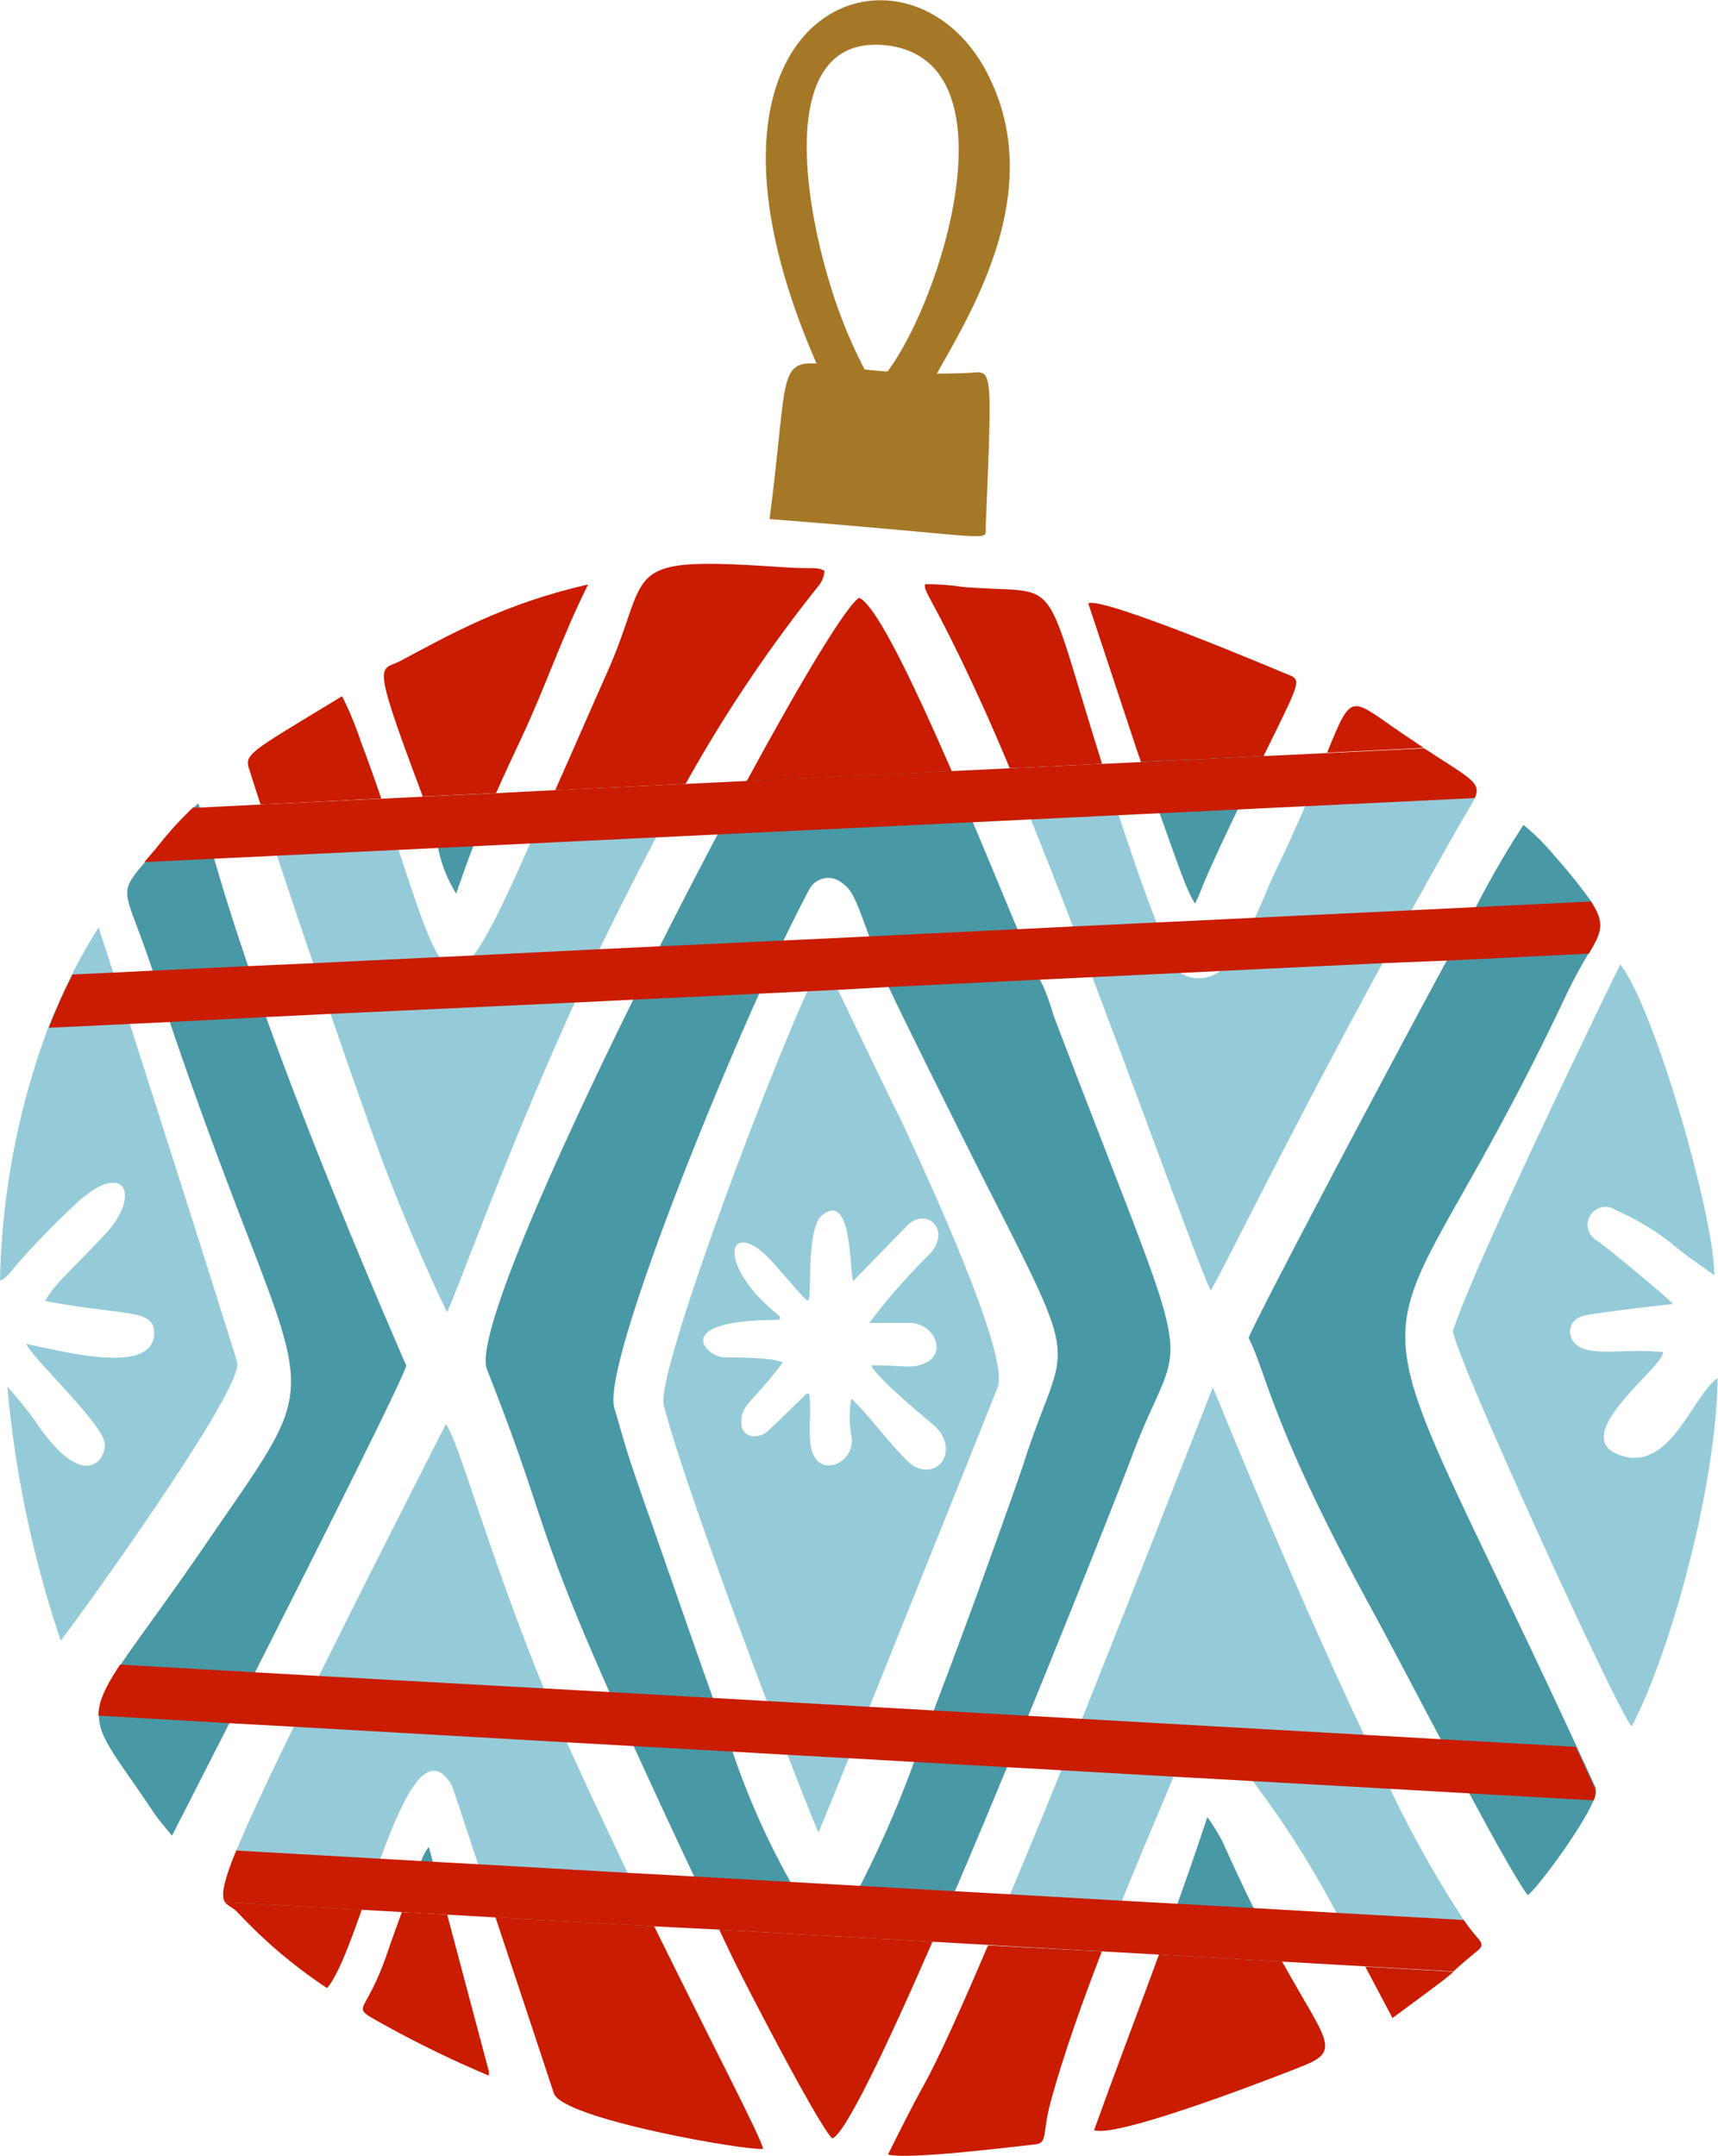
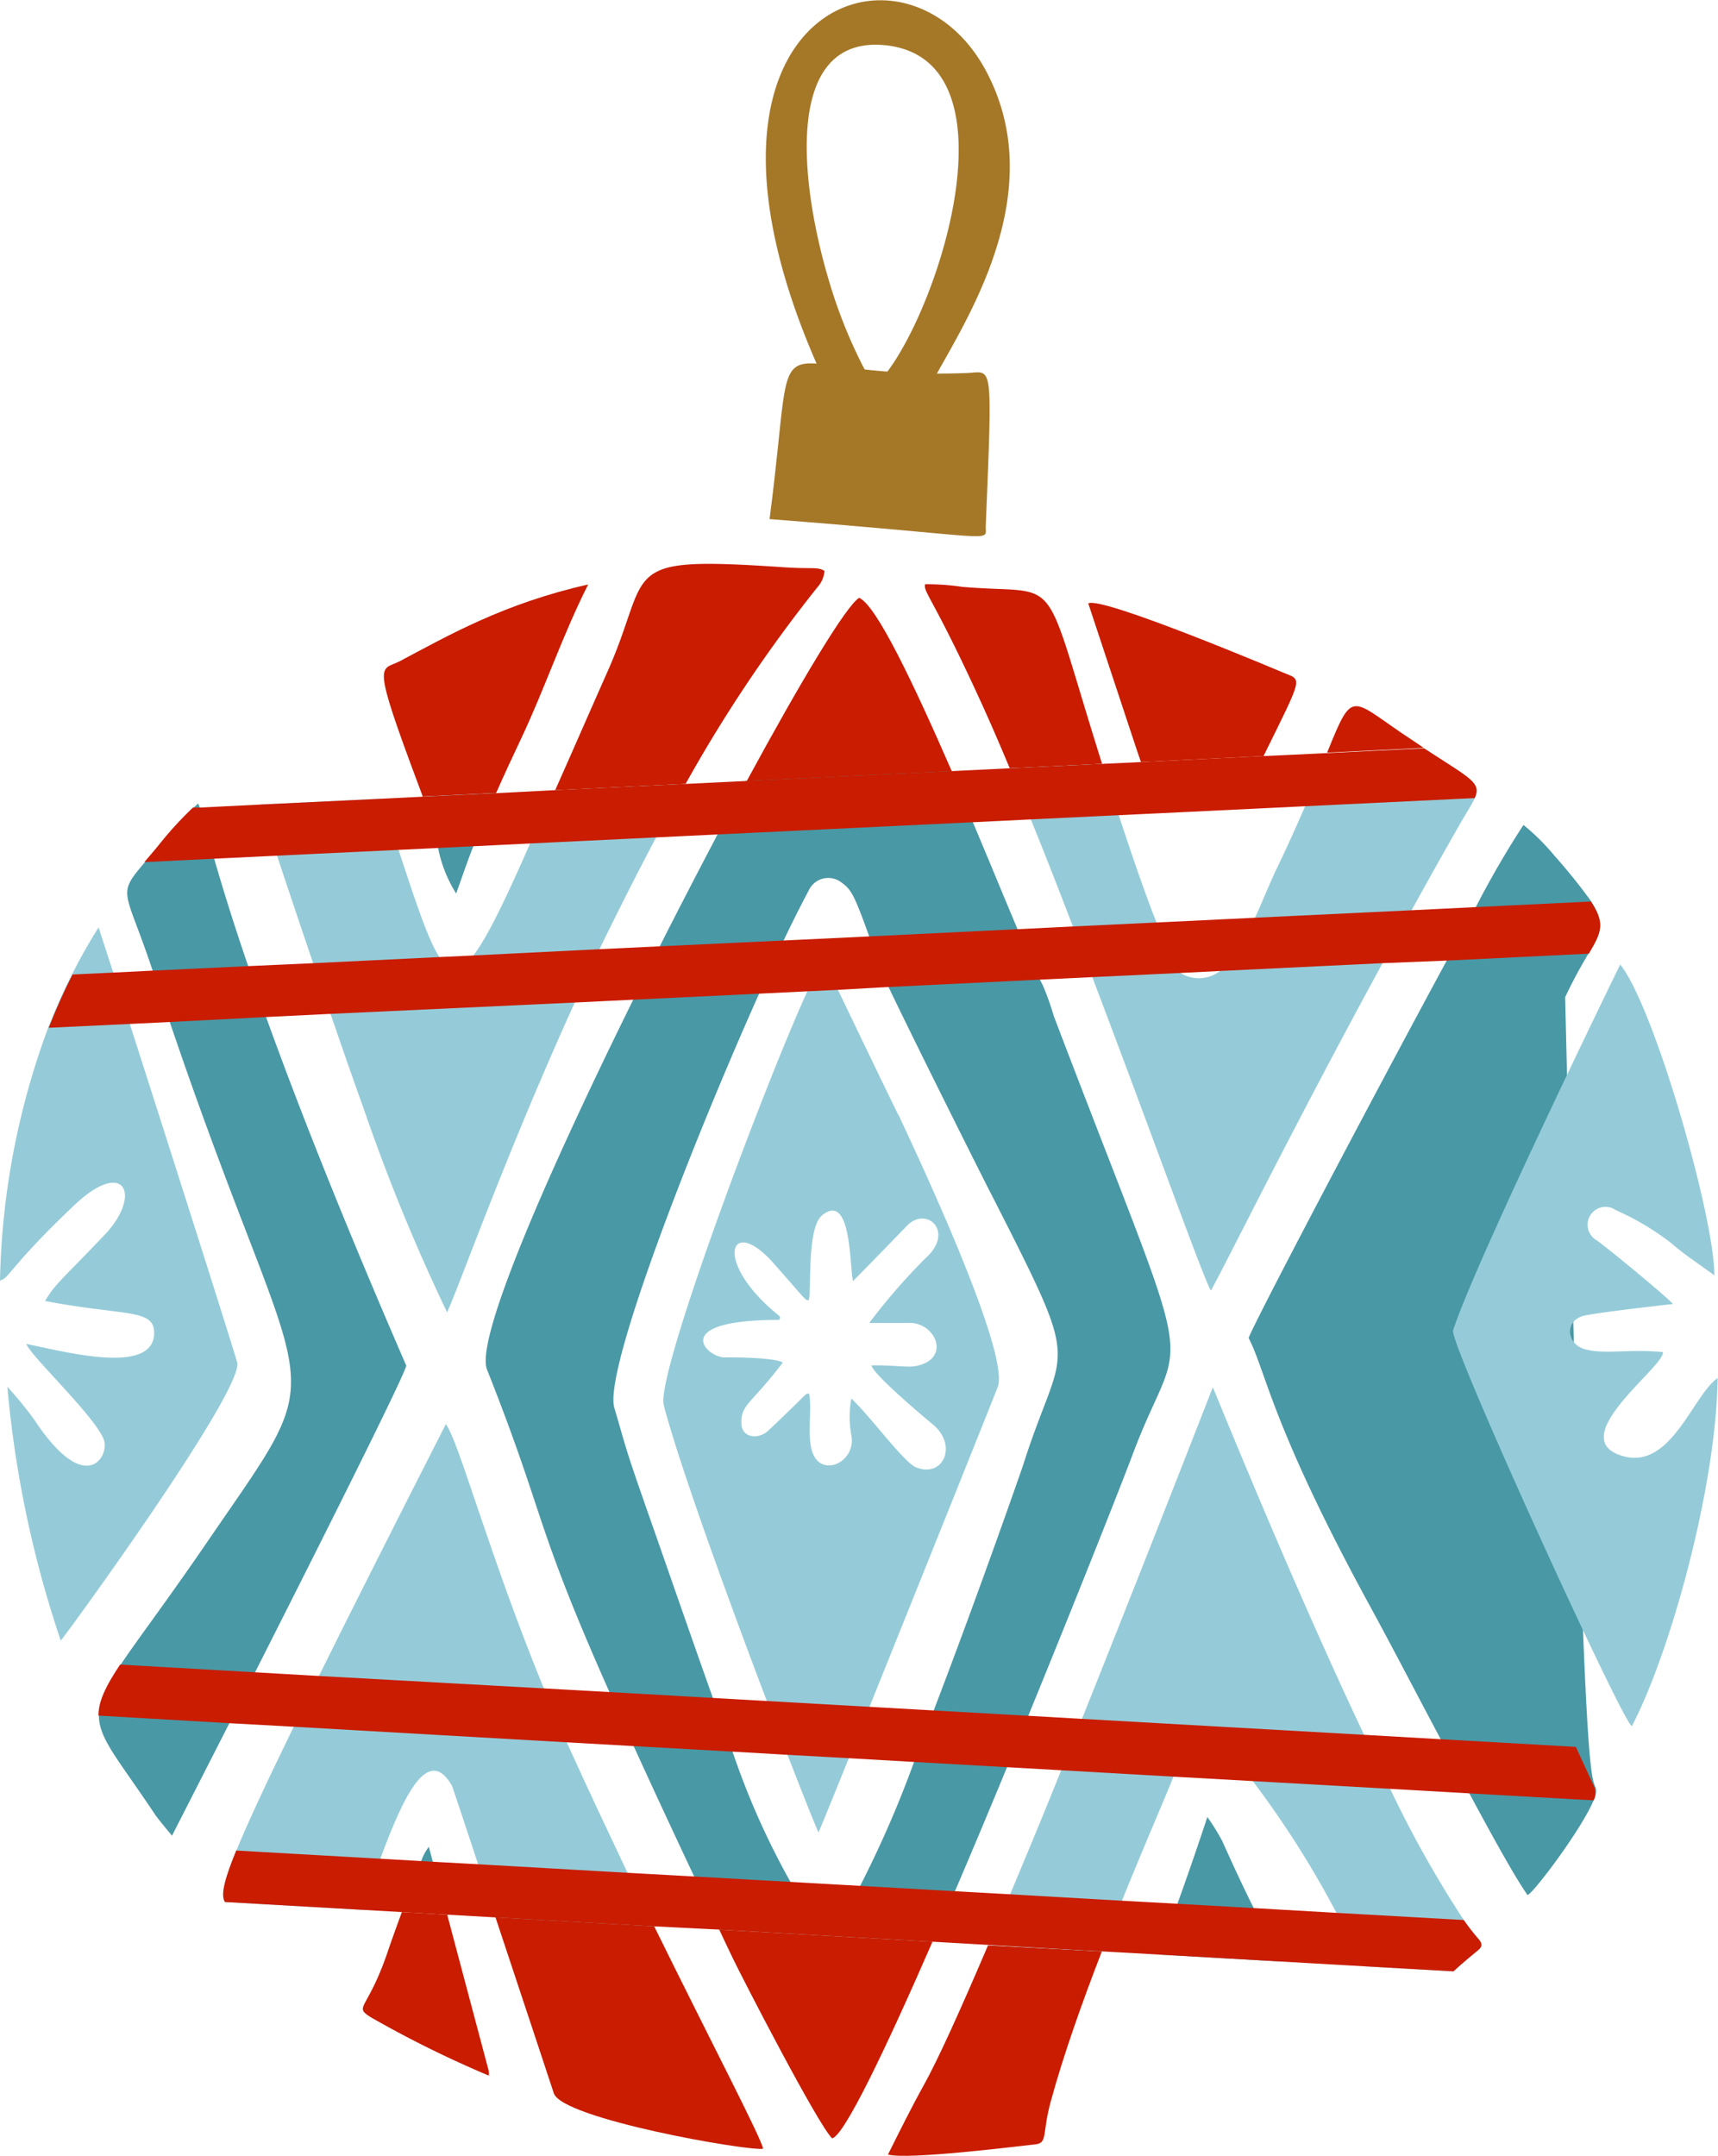
<svg xmlns="http://www.w3.org/2000/svg" viewBox="0 0 151.63 190.25">
  <defs>
    <style>.cls-1{fill:#a57828;}.cls-2{fill:#c91c00;}.cls-3{fill:#95cbd8;}.cls-4{fill:#4998a5;}</style>
  </defs>
  <g id="Слой_2" data-name="Слой 2">
    <g id="OBJECTS">
      <path class="cls-1" d="M87,46.5c.61-15,.61-13.66-1.69-13.58-18.76.69-14.8-6.84-17.39,12.89C88.16,47.37,87,47.92,87,46.5Z" />
-       <path class="cls-2" d="M33.65,70.47,23,71c-.4-1.21-.75-2.31-1.05-3.26-.39-1.25.6-1.64,8.24-6.3a29.65,29.65,0,0,1,1.69,4.1C32.54,67.27,33.12,68.92,33.65,70.47Z" />
      <path class="cls-2" d="M72.77,50.39a2.45,2.45,0,0,1-.63,1.44A126.34,126.34,0,0,0,60.51,69.18L49,69.73c1.34-3,2.87-6.52,4.64-10.51,4-9,.64-10.17,15.53-9.16C71.62,50.23,72.22,50,72.77,50.39Z" />
      <path class="cls-3" d="M60.51,69.18c-.89,1.56-1.75,3.14-2.6,4.72-1.75,3.3-3.41,6.61-5,9.86-.75,1.59-1.48,3.17-2.18,4.71-6.15,13.53-10.18,25-11.27,27.34a167.79,167.79,0,0,1-7.44-18.2c-.65-1.78-1.67-4.71-2.84-8.11-.5-1.44-1-3-1.55-4.52-1.07-3.16-2.18-6.45-3.18-9.47C24,73.9,23.45,72.37,23,71l10.64-.51c.57,1.63,1.07,3.14,1.54,4.53,1.54,4.65,2.59,7.89,3.6,9.44s1.82,1.44,3-.14h0c1.22-1.59,2.78-4.81,5-9.87.63-1.42,1.32-3,2.07-4.7Z" />
      <path class="cls-2" d="M43.14,182.77a1.62,1.62,0,0,1,0,.4A95.38,95.38,0,0,1,32.69,178c-1.53-1-.19-.51,1.66-6.15,0,0,.5-1.44,1.12-3.11l4,.23h0Q41.3,175.86,43.14,182.77Z" />
      <path class="cls-4" d="M39.45,168.93l-4-.23c.56-1.55,1.24-3.34,1.74-4.5a4.34,4.34,0,0,1,.66-1.22c.11.43.23.85.34,1.28C38.63,165.82,39,167.38,39.45,168.93Z" />
      <path class="cls-2" d="M51.91,51.58C49.63,56.1,48.09,60.75,46,65.17c-.75,1.59-1.5,3.19-2.21,4.81h0l-6.48.31c-.11-.3-.22-.61-.34-.92-4.22-11.26-3.41-10.16-1.72-11C39.6,56.06,44.49,53.25,51.91,51.58Z" />
      <path class="cls-4" d="M43.77,70c-.68,1.55-1.35,3.11-2,4.7-.54,1.36-1,2.74-1.51,4.15a11.81,11.81,0,0,1-1.59-4c-.37-1.29-.81-2.83-1.41-4.54Z" />
      <path class="cls-4" d="M35.85,120.5c.14.32-7.34,15.23-13.34,27.08l-2.26,4.48L15.18,162c-.54-.66-1-1.2-1.45-1.8-3.19-4.81-5-6.72-5-8.78,0-1.23.59-2.51,1.91-4.5,1.54-2.31,4.05-5.58,7.64-10.83,11.63-17,8.82-10.18-3.29-45.88q-.69-2-1.41-4.23c0-.1-.07-.2-.1-.3-2.43-7.32-3.23-6.6-.7-9.58.36-.42.79-.92,1.29-1.53a31.88,31.88,0,0,1,3-3.28l.41-.38a1.79,1.79,0,0,1,.15.35c.22.65.56,2.07,1.28,4.54.64,2.23,1.58,5.32,3,9.48q.71,2.07,1.59,4.52C26.16,97.18,30.07,107.18,35.85,120.5Z" />
      <path class="cls-3" d="M5.36,144.78a96.51,96.51,0,0,1-4.71-22.4A35.07,35.07,0,0,1,3,125.25c4.52,6.87,6.59,3.34,6.2,1.92-.54-1.92-6.49-7.48-6.88-8.57,3.51.71,11,2.72,11.28-.79.15-2.38-2.41-1.62-9.62-3C4.89,113.27,5.4,113,9.21,109c3.36-3.52,1.84-6.93-2.72-2.58C.79,111.85.85,112.8,0,113A67.76,67.76,0,0,1,4.25,90.7c.62-1.58,1.31-3.15,2.1-4.7s1.49-2.79,2.35-4.16l1.3,4,1.46,4.53c3.31,10.32,8.37,26.19,9.47,29.84C21.63,122.56,5.86,144.25,5.36,144.78Z" />
      <path class="cls-2" d="M111.52,66.72l-10.82.53c-.25-.68-1-3-4.65-14,1.17-.68,17.11,6.07,17.21,6.11C114.94,60.06,115.07,59.5,111.52,66.72Z" />
-       <path class="cls-4" d="M111.52,66.72c-.34.68-.7,1.44-1.11,2.27s-.83,1.72-1.17,2.45h0c-3.59,7.48-3,6.78-3.77,8.31-.69-1.12-1.08-2.24-3.13-8h0c-.41-1.16-.89-2.53-1.46-4.12l-.16-.4Z" />
      <path class="cls-2" d="M97.27,67.41l-8.15.39c-.87-2.08-1.7-4-2.47-5.69-4.31-9.44-5.17-9.82-5-10.55a21.07,21.07,0,0,1,3.27.23C94,52.57,91.72,49.8,97.27,67.41Z" />
      <path class="cls-2" d="M125.66,66l-8.53.42c2.39-5.91,2-4.69,7.67-1Z" />
      <path class="cls-3" d="M130.16,70.43c-.24.57-.76,1.32-1.42,2.49-1.44,2.53-2.83,5-4.15,7.4h0c-.89,1.61-1.75,3.19-2.59,4.72-8.07,14.82-13.5,25.9-15.11,28.83-.3,0-5.11-13.49-10.47-27.6q-.85-2.26-1.73-4.52c-1.24-3.24-2.49-6.44-3.71-9.44-.63-1.57-1.25-3.08-1.85-4.51l8.15-.39.24.74c.44,1.39.85,2.65,1.22,3.79,1.68,5.11,2.7,7.88,3.33,9.46.84,2.09,1,2.12,1.07,2.78a2.24,2.24,0,0,0,1.1,1.72h0a3.08,3.08,0,0,0,3.39-.17,1.75,1.75,0,0,0,.29-.26A17.25,17.25,0,0,0,110.76,81c.67-1.45,1.25-2.94,1.95-4.41,1-2.06,1.79-3.86,2.47-5.42.82-1.91,1.44-3.46,1.95-4.69l8.53-.42C129.8,68.73,130.77,69.05,130.16,70.43Z" />
-       <path class="cls-4" d="M140.85,157.8a1.63,1.63,0,0,1-.2,1.08c-1.06,2.55-5.29,8.17-5.83,8.36-1.13-1.62-3-5-5.15-9-.8-1.51-1.65-3.11-2.51-4.75-2.13-4-4.33-8.24-6.25-11.76-8.67-15.89-9.15-20.62-10.7-23.64-.12-.23,10.27-20,17.49-33.34h0c.92-1.7,1.78-3.29,2.57-4.73a81.15,81.15,0,0,1,4.19-7.22,19.43,19.43,0,0,1,2.73,2.71,50.09,50.09,0,0,1,3.22,4c1.28,2,.93,2.72-.19,4.61h0A42.5,42.5,0,0,0,138.14,88c-17.47,37-20.48,19.6,1.05,66.21C139.73,155.35,140.28,156.56,140.85,157.8Z" />
+       <path class="cls-4" d="M140.85,157.8a1.63,1.63,0,0,1-.2,1.08c-1.06,2.55-5.29,8.17-5.83,8.36-1.13-1.62-3-5-5.15-9-.8-1.51-1.65-3.11-2.51-4.75-2.13-4-4.33-8.24-6.25-11.76-8.67-15.89-9.15-20.62-10.7-23.64-.12-.23,10.27-20,17.49-33.34h0c.92-1.7,1.78-3.29,2.57-4.73a81.15,81.15,0,0,1,4.19-7.22,19.43,19.43,0,0,1,2.73,2.71,50.09,50.09,0,0,1,3.22,4c1.28,2,.93,2.72-.19,4.61h0A42.5,42.5,0,0,0,138.14,88C139.73,155.35,140.28,156.56,140.85,157.8Z" />
      <path class="cls-3" d="M143.31,128.52c-5.49-1.49,3.63-7.91,3.46-9.2-3-.29-5.09.22-6.84-.24s-1.88-2.64,0-3,7.7-1,7.73-1c-.65-.73-5.84-5-6.72-5.61a1.58,1.58,0,1,1,1.68-2.67,23.33,23.33,0,0,1,4.85,2.88c1.13,1,2.43,1.83,3.84,2.87,0-5.22-5.33-23.75-8.31-27.43-.06.1-12.7,26-14.75,32.28-.37,1.12,15.06,34.85,15.78,34.93,3.4-6.51,7.44-21.09,7.57-30.72C149.41,123.13,147.51,129.65,143.31,128.52Z" />
-       <path class="cls-2" d="M114.56,182.49c-.2.08-15.78,6.26-18,5.5,1.86-5.17,3.82-10.3,5.73-15.5l10.87.62C117.25,180.46,118.51,181,114.56,182.49Z" />
      <path class="cls-4" d="M113.16,173.11l-10.87-.62q.84-2.25,1.64-4.51,1.36-3.78,2.63-7.63a19.09,19.09,0,0,1,1.31,2.11c1,2.23,1.91,4.18,2.77,5.9S112.41,171.77,113.16,173.11Z" />
      <path class="cls-2" d="M97.25,172.21c-1.72,4.44-3.4,9.16-4.51,13.24-.78,2.83-.24,3.67-1.37,3.79-1.89.2-11.17,1.37-13,.9C79.44,188,80.43,186,81.54,184c1.24-2.22,3.27-6.72,5.66-12.32Z" />
-       <path class="cls-2" d="M128.29,174c-.57.52-.75.67-5.39,4.09-.69-1.29-1.5-2.84-2.4-4.53Z" />
      <path class="cls-3" d="M130.46,172.1c-1.41,1.16-1.85,1.57-2.17,1.87l-7.79-.44c-.8-1.5-1.66-3.12-2.56-4.75a84.8,84.8,0,0,0-7.37-11.6h0c-3-3.6-5.54-4.93-6.81-.92l-.19.53c-.64,1.63-2.48,5.84-4.54,10.93-.58,1.44-1.18,2.95-1.77,4.5l-10-.57q.93-2.16,1.9-4.5c1.45-3.46,3-7.17,4.5-10.93q.91-2.25,1.82-4.5c6-15,11.54-29.24,11.56-29.29s6.71,16.65,13.37,30.7c.77,1.63,1.54,3.22,2.29,4.74h0a96.58,96.58,0,0,0,6.48,11.55,19.52,19.52,0,0,0,1.35,1.73C130.8,171.5,130.86,171.77,130.46,172.1Z" />
-       <path class="cls-2" d="M31.94,168.5c-1.09,3.08-2.12,5.83-3.07,6.95a43.56,43.56,0,0,1-7.93-6.72c-.41-.42-.88-.53-1.11-.92Z" />
      <path class="cls-2" d="M67.35,189.63c-1.38.21-17.74-2.64-18.47-4.9,0,0-2.71-8.2-5.16-15.56l14,.79C62.92,180.53,67.23,188.75,67.35,189.63Z" />
      <path class="cls-3" d="M57.75,170l-14-.79c-.54-1.63-1.06-3.23-1.55-4.69-1.3-3.94-2.28-6.88-2.3-6.91-2.12-3.72-4.29.89-6.33,6.42-.54,1.48-1.07,3-1.6,4.51l-12.11-.69c-.32-.53-.22-1.56,1-4.54.93-2.27,2.51-5.69,5.05-10.9q1-2,2.22-4.47c2.79-5.64,6.45-12.89,11.22-22.26C40.47,127.1,43.16,137.2,48,149c.64,1.55,1.31,3.13,2,4.72.09.18.17.36.25.54,1.68,3.71,3.43,7.41,5.13,11C56.22,166.85,57,168.43,57.75,170Z" />
      <path class="cls-4" d="M93,89.65A24,24,0,0,0,92.06,87l-.27-.54c-.48-1-1.16-2.58-2-4.5-1.12-2.66-2.49-6-3.94-9.43-.63-1.49-1.27-3-1.92-4.51l-18.09.87C65,70.43,64.2,72,63.33,73.64c-1.66,3.16-3.39,6.49-5.1,9.87-.78,1.56-1.57,3.14-2.34,4.71-7.49,15.17-14,30-12.9,32.66,5.28,13.34,4,13.13,10.81,28.47.64,1.43,1.34,3,2.12,4.73,1.47,3.22,3.22,7,5.33,11.48h0c.7,1.5,1.44,3.06,2.23,4.72l18.82,1.07c.64-1.45,1.29-3,2-4.49,1.52-3.55,3.08-7.27,4.59-10.93l1.86-4.5c4.56-11.14,8.41-20.92,9.14-22.87C104.52,116.06,106.26,124.46,93,89.65Zm-2.65,39.49c0,.06-4,11.52-7.95,21.83-.58,1.54-1.16,3.06-1.72,4.51a95.84,95.84,0,0,1-4.75,10.92l-.06.09c-2.09,3.24-4,3-6.12-.44a68,68,0,0,1-5.1-11.48q-.83-2.19-1.72-4.7c-1.54-4.31-3.27-9.31-5.26-15-2.69-7.64-2.33-6.85-3.45-10.63C53.26,121,61,101.09,67,87.69c.76-1.69,1.49-3.28,2.17-4.71.81-1.7,1.56-3.18,2.2-4.38a1.9,1.9,0,0,1,2.79-.8c.92.67,1.12.84,2.55,4.82l1,2.91c.07.19.33.77.73,1.61,2.19,4.6,8.48,17.17,9,18.15C95.76,121.65,93.9,118,90.35,129.14Z" />
      <path class="cls-2" d="M84,68.05l-18.09.87c4.82-8.89,8.8-15.51,9.92-16.16C77.36,53.41,80.69,60.46,84,68.05Z" />
      <path class="cls-2" d="M82.3,171.36c-4.19,9.6-7.77,17.07-8.85,17.35-1.24-1.15-8-14.28-8.75-15.85-.42-.88-.83-1.73-1.22-2.57Z" />
      <path class="cls-3" d="M75.26,113.06h0l0,0Zm0,0h0l0,0Zm4-14.72h0a0,0,0,0,0,0,0c-.12-.24-.93-1.88-5.31-11-.39-.79-.8-1.65-1.24-2.56a11.86,11.86,0,0,0-1.45,2.69C67.4,95.93,57.88,121.33,58.58,124c1.41,5.38,5.69,17.12,9.11,26.14.64,1.68,1.25,3.27,1.81,4.71,1.33,3.43,2.35,6,2.74,6.86.1-.2,1.16-2.79,2.68-6.56l1.81-4.5c4.65-11.54,11.25-28,11.34-28.28C89.15,119.2,80.52,101,79.28,98.34Zm1.62,31.17c-1.09-.42-4.1-4.57-5.74-6.09a8.8,8.8,0,0,0,0,3.24c.44,2.31-2.5,3.74-3.38,1.65-.59-1.39-.06-4-.35-5.32-.38,0,.12-.25-3.6,3.26-.86.82-2.42.67-2.38-.74,0-1.6.93-1.66,3.66-5.27-.67-.41-3.94-.47-5.14-.45-1.59,0-5-3.31,4.81-3.31.14-.18.08-.3,0-.37-5.89-4.72-4.38-9-.52-4.67,3,3.4,2.83,3.32,3.12,3.3.31-.46-.22-6.33,1.2-7.49,2.63-2.13,2.41,4.62,2.73,5.81h0l0,0c.15-.17,1-1,4.77-4.9,1.73-1.76,4.22.53,1.66,2.84a54.1,54.1,0,0,0-5,5.75c1.23,0,2.32,0,3.41,0,2.26-.13,3.66,2.72,1.34,3.62-1,.37-1.32.2-3.76.12-.23,0-.47,0-.79,0,.09.8,5.15,5,5.43,5.23C84.53,127.54,83.27,130.42,80.9,129.51Zm-5.64-16.45h0l0,0Z" />
      <path class="cls-1" d="M87,6.21C79.89-7,58.34.64,72.07,32.09c.38.85.77,1.72,1.2,2.61a81.23,81.23,0,0,1,8.22.87,11.33,11.33,0,0,1,1.2-2.6C85.66,27.62,92.61,16.62,87,6.21ZM78.32,32.8a8.51,8.51,0,0,1-1.19,1.33c-.28-.51-.56-1-.82-1.53a43.27,43.27,0,0,1-3-7.34C70.6,16.49,69,3,78.22,4,89.64,5.3,83.25,26.2,78.32,32.8Z" />
      <path class="cls-2" d="M140.23,84.16h0l-12.51.61h0L122,85l-14.36.69-3.39.17h0l-7.82.37-4.62.22-13.35.65L74,87.35l-2.69.13L67,87.69l-11.08.53-5.12.25-21.55,1-5.73.28L15,90.19l-3.49.17-7.21.34c.62-1.58,1.31-3.15,2.1-4.7L10,85.83l3.44-.17,8.46-.4L27.67,85l11.12-.54,3-.14h0L53,83.76l5.28-.25L69.14,83l7.54-.36L89.82,82l4.86-.24,7.38-.35,8.7-.42,13.82-.66h0l5.69-.28,10.14-.49C141.7,81.5,141.35,82.27,140.23,84.16Z" />
      <path class="cls-2" d="M130.16,70.43l-15,.72-5.94.29h0l-6.9.33h0l-3.59.17L91,72.31l-5.09.25L63.33,73.64l-5.42.26-11,.53-5.09.25-3.1.15L35.19,75l-10.7.51-5.6.27-6.15.3c.36-.42.79-.92,1.29-1.53a31.88,31.88,0,0,1,3-3.28l.56,0L23,71l10.64-.51,3.64-.18L43.77,70h0L49,69.73l11.55-.55,5.36-.26L84,68.05l5.16-.25,8.15-.39,3.43-.16,10.82-.53,5.61-.26,8.53-.42C129.8,68.73,130.77,69.05,130.16,70.43Z" />
      <path class="cls-2" d="M140.65,158.88l-11-.62-7-.4h0l-12.07-.68h0l-7-.39-10-.57-4.76-.27-8.16-.46-5.76-.33-5.42-.3-4.85-.28-8.73-.49-5.86-.33-24.18-1.38-5.63-.31L8.69,151.4c0-1.23.59-2.51,1.91-4.5l11.91.68,5.59.32L48,149l5.76.32,9.13.52,4.76.27,9,.51,5.67.32,8.3.47,4.72.27,24.93,1.41,6.81.39,12,.68c.54,1.16,1.09,2.37,1.66,3.61A1.63,1.63,0,0,1,140.65,158.88Z" />
      <path class="cls-2" d="M130.46,172.1c-1.41,1.16-1.85,1.57-2.17,1.87l-7.79-.44-7.34-.42-10.87-.62-5-.28-10-.57-4.9-.28-18.82-1.07L57.75,170l-14-.79-4.26-.24h0l-4-.23-3.53-.2-12.11-.69c-.32-.53-.22-1.56,1-4.54l12.71.72,3.67.21,1,.06,4,.22,13.27.76,5.81.32h0l8.5.48,6.18.35,8.32.47,4.85.27,9.92.57,4.91.27,6.71.38,7.3.42,11.19.63a19.52,19.52,0,0,0,1.35,1.73C130.8,171.5,130.86,171.77,130.46,172.1Z" />
    </g>
  </g>
</svg>